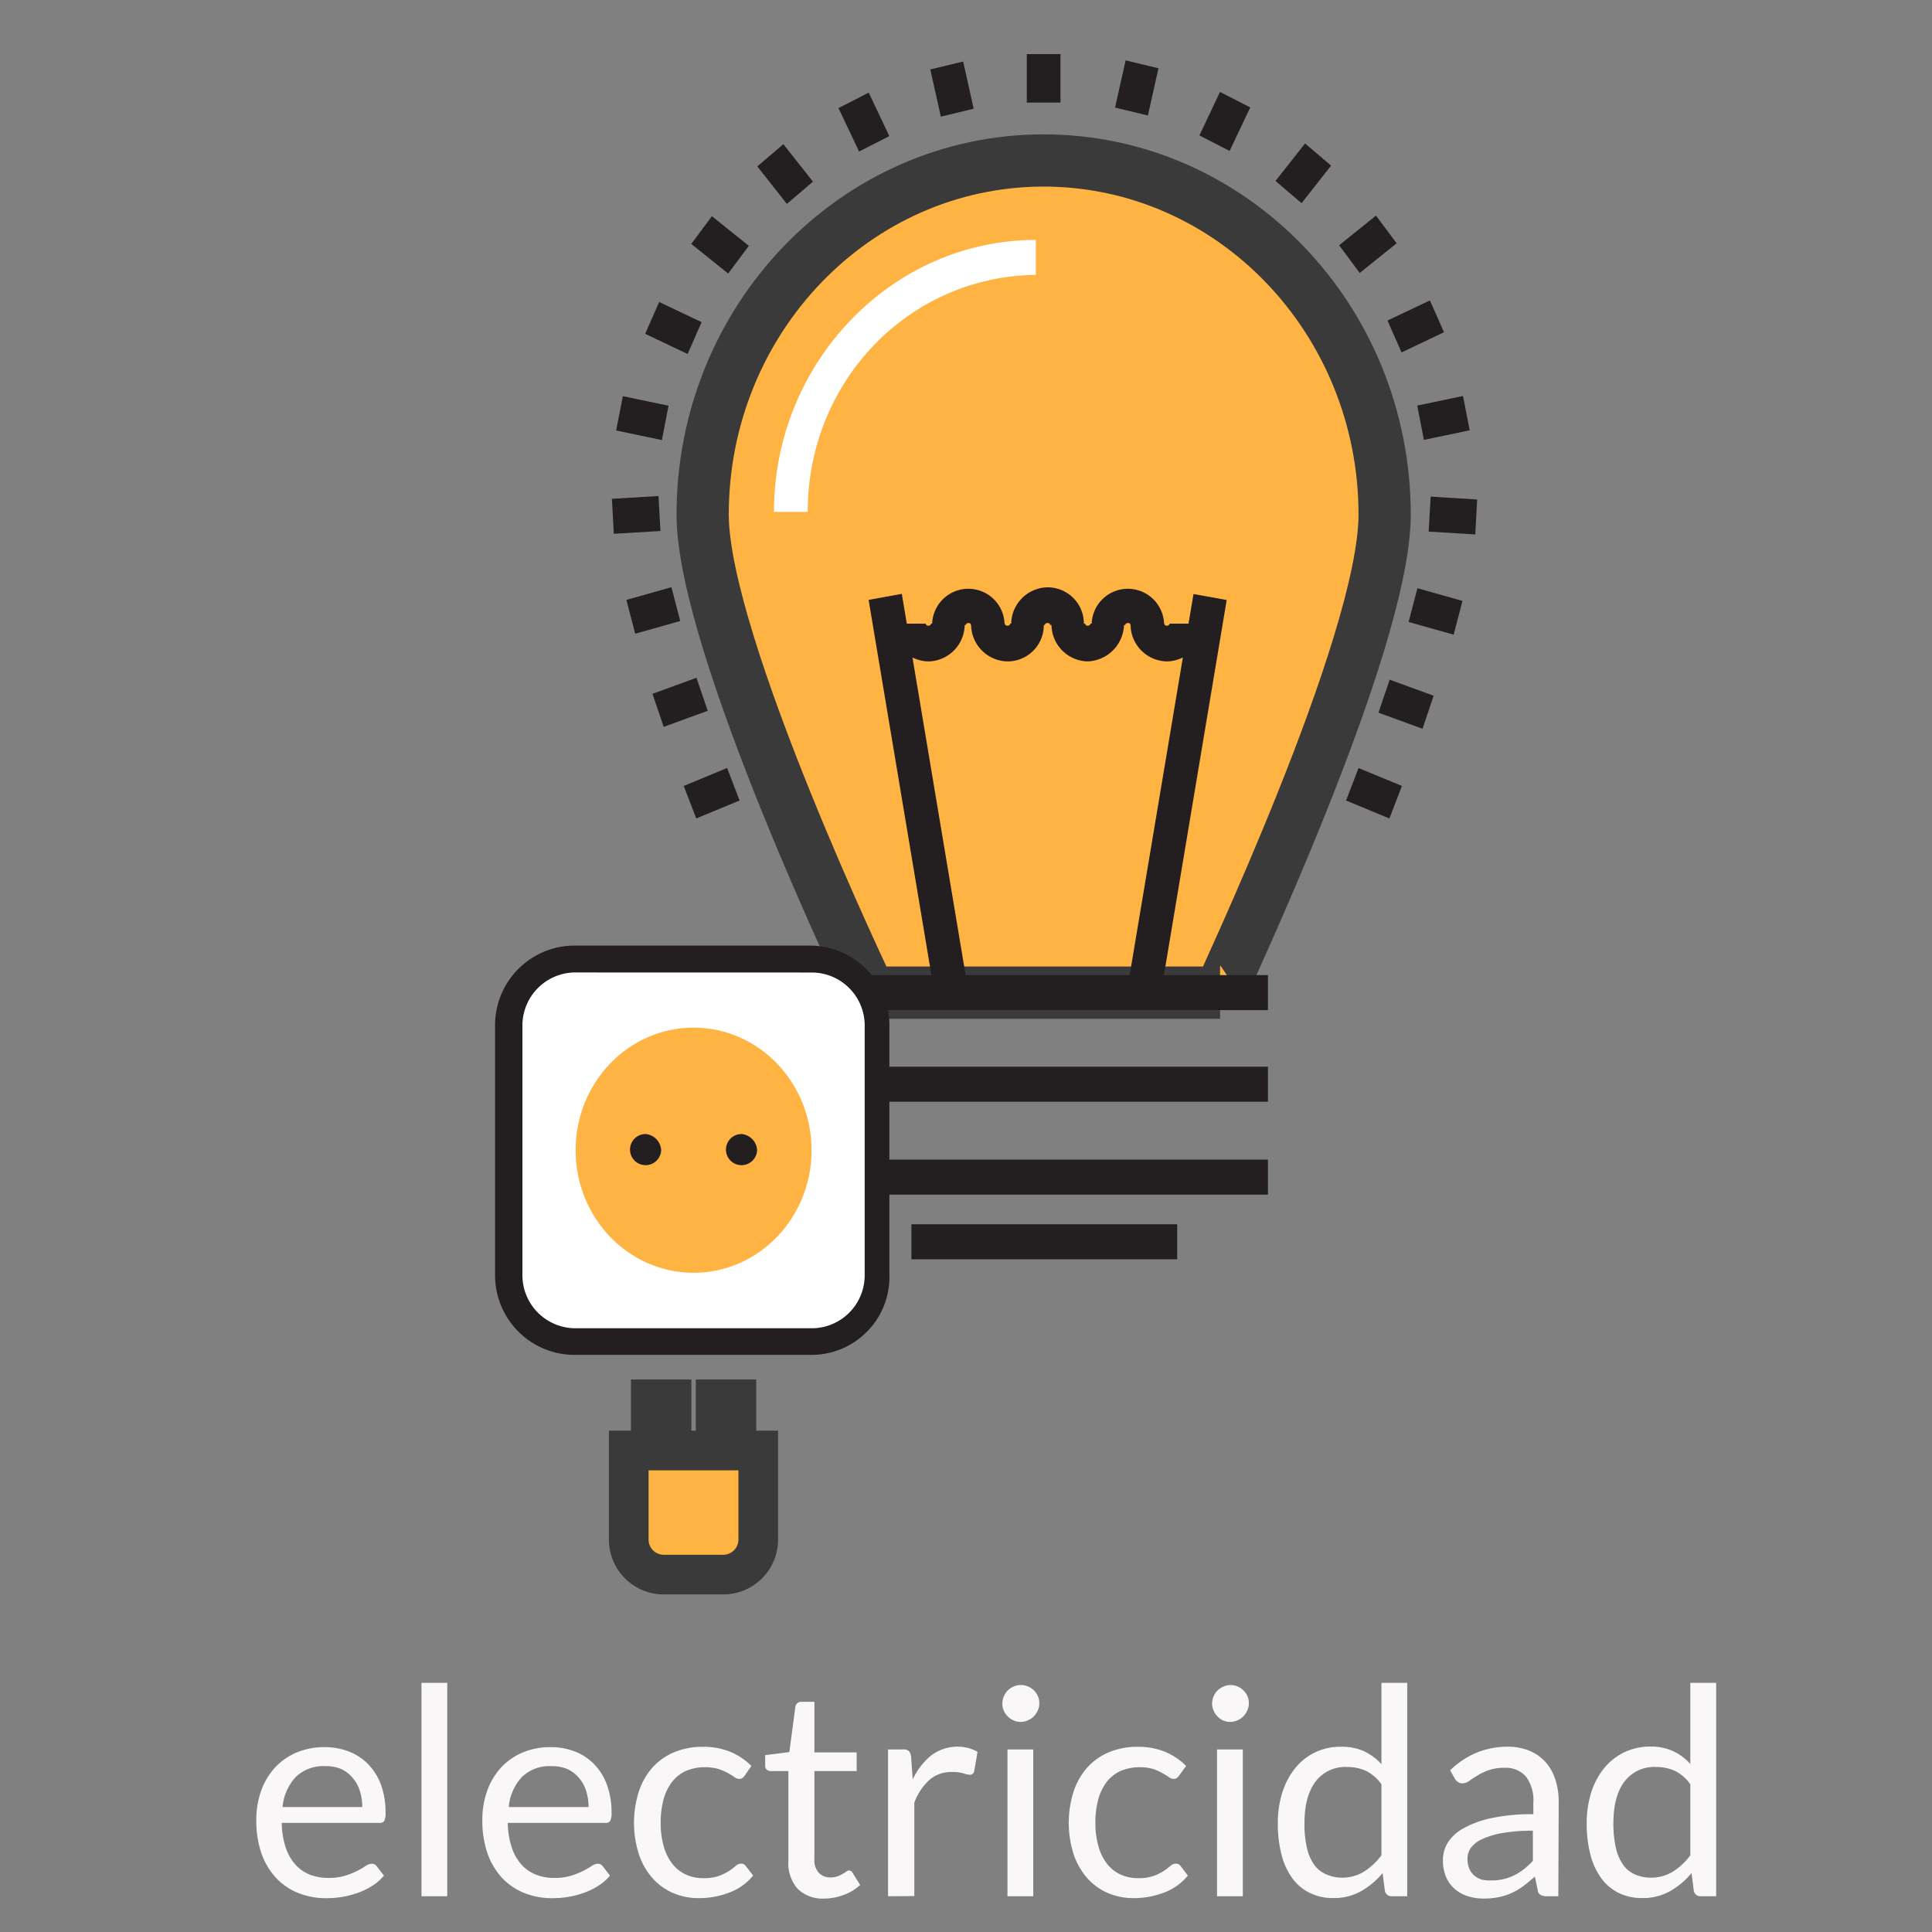
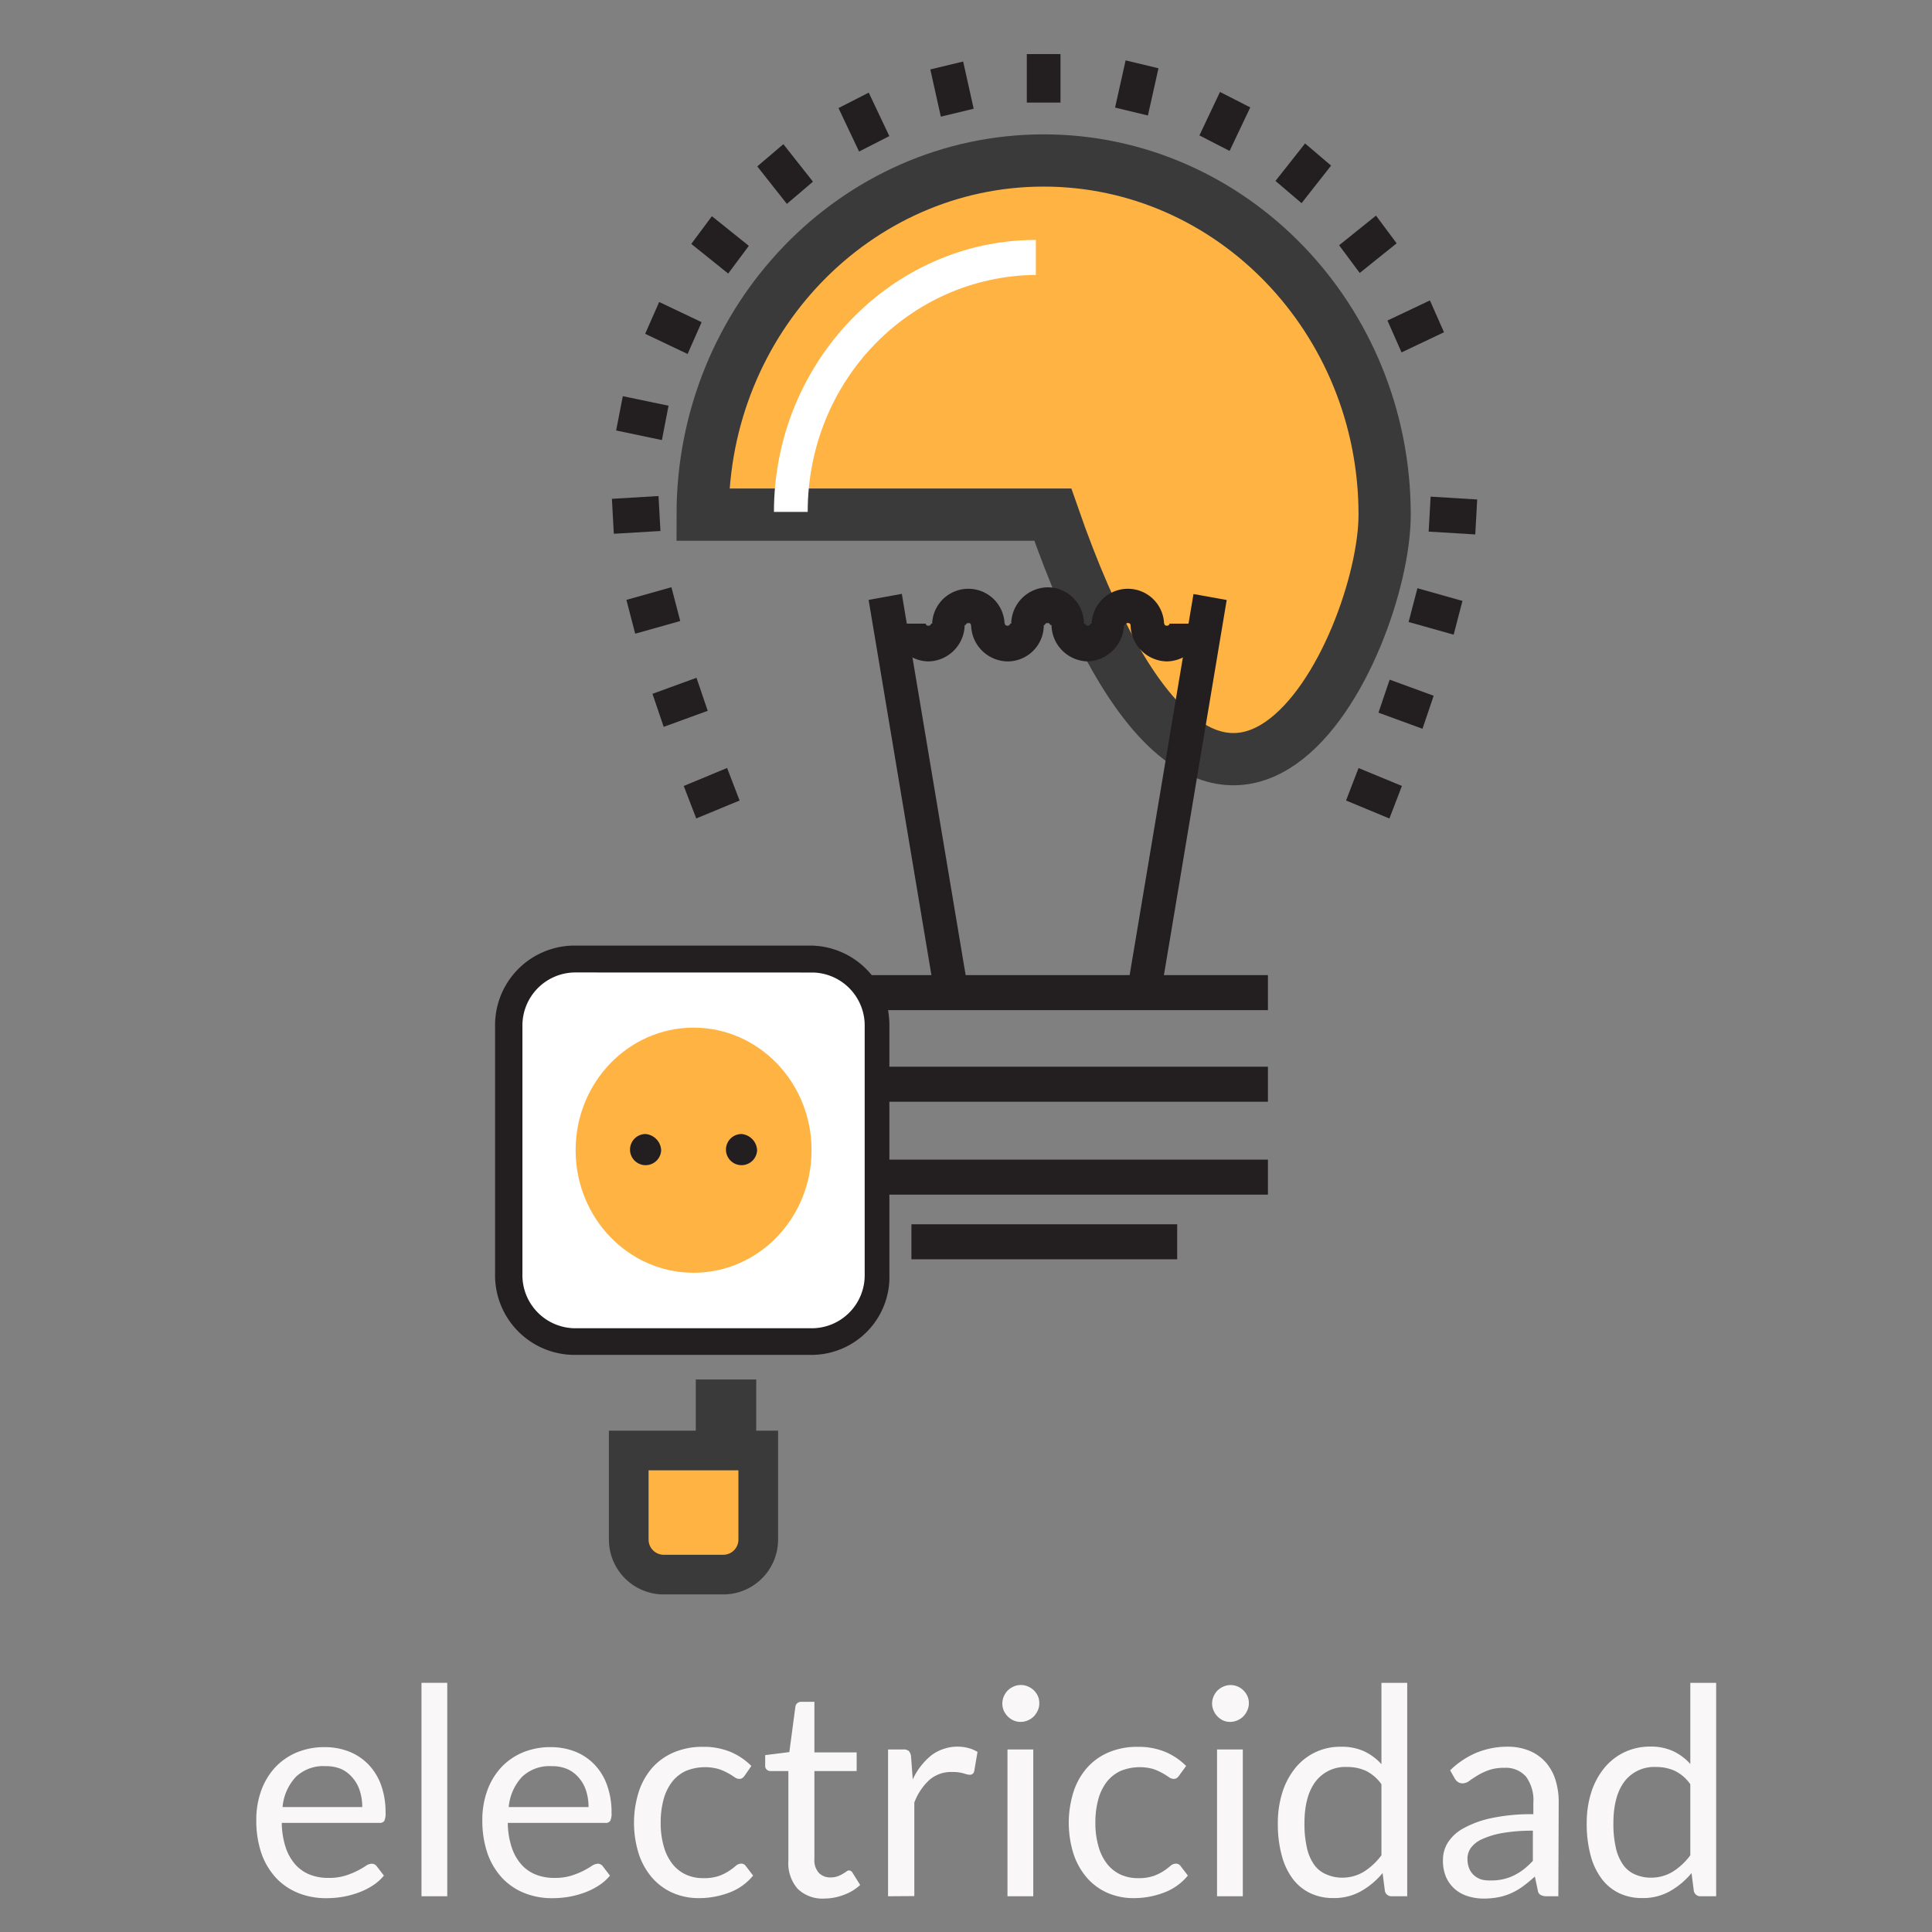
<svg xmlns="http://www.w3.org/2000/svg" id="Layer_1" data-name="Layer 1" viewBox="0 0 320 320">
  <rect x="0" y="0" width="320" height="320" fill="#808080" stroke="none" />
  <defs>
    <style>.cls-1,.cls-4,.cls-5{fill:#ffb342;}.cls-1,.cls-5{stroke:#3a3a3a;stroke-miterlimit:10;}.cls-1{stroke-width:8.65px;}.cls-2{fill:#231f20;}.cls-3{fill:#fff;}.cls-5{stroke-width:6.57px;}.cls-6{fill:#f9f7f8;}</style>
  </defs>
  <title>electricidad_N@N75x-100</title>
-   <path class="cls-1" d="M229.34,85.24c0-32.35-25.34-58.66-56.48-58.66s-56.48,26.31-56.48,58.66c0,21.41,27.7,79.17,27.7,79.17h58C201.85,164.41,229.34,106.87,229.34,85.24Z" />
+   <path class="cls-1" d="M229.34,85.24c0-32.35-25.34-58.66-56.48-58.66s-56.48,26.31-56.48,58.66h58C201.85,164.41,229.34,106.87,229.34,85.24Z" />
  <polygon class="cls-2" points="222.95 132.59 225.02 127.21 232.2 130.18 230.13 135.57 222.95 132.59" />
  <polygon class="cls-2" points="228.32 118.04 230.17 112.57 237.46 115.24 235.61 120.71 228.32 118.04" />
  <polygon class="cls-2" points="233.31 103.02 234.77 97.43 242.23 99.53 240.77 105.12 233.31 103.02" />
  <polygon class="cls-2" points="236.63 88.05 236.96 82.26 244.67 82.73 244.35 88.52 236.63 88.05" />
-   <polygon class="cls-2" points="234.74 67.17 242.32 65.59 243.43 71.27 235.84 72.86 234.74 67.17" />
  <polygon class="cls-2" points="229.81 53.09 236.84 49.76 239.17 55.03 232.14 58.37 229.81 53.09" />
  <polygon class="cls-2" points="221.8 40.62 227.91 35.71 231.33 40.3 225.21 45.21 221.8 40.62" />
  <polygon class="cls-2" points="211.26 29.97 216.16 23.76 220.47 27.43 215.58 33.65 211.26 29.97" />
  <polygon class="cls-2" points="198.66 22.43 202.07 15.23 207.08 17.79 203.66 25 198.66 22.43" />
  <polygon class="cls-2" points="184.69 17.82 186.44 10 191.88 11.31 190.13 19.13 184.69 17.82" />
  <rect class="cls-2" x="170.07" y="8.96" width="5.58" height="8.03" />
  <polygon class="cls-2" points="154.09 11.5 159.53 10.19 161.27 18.01 155.83 19.32 154.09 11.5" />
  <polygon class="cls-2" points="138.88 17.9 143.89 15.34 147.3 22.54 142.29 25.1 138.88 17.9" />
  <polygon class="cls-2" points="125.43 27.56 129.75 23.88 134.65 30.09 130.33 33.77 125.43 27.56" />
  <polygon class="cls-2" points="114.5 40.4 117.91 35.81 124.03 40.72 120.61 45.31 114.5 40.4" />
  <polygon class="cls-2" points="106.86 55.29 109.18 50.02 116.21 53.36 113.89 58.63 106.86 55.29" />
  <polygon class="cls-2" points="102.05 71.3 103.16 65.62 110.73 67.2 109.63 72.89 102.05 71.3" />
  <polygon class="cls-2" points="101.35 82.62 109.07 82.16 109.39 87.95 101.67 88.41 101.35 82.62" />
  <polygon class="cls-2" points="103.75 99.36 111.21 97.26 112.67 102.86 105.21 104.96 103.75 99.36" />
  <polygon class="cls-2" points="108.07 114.92 115.36 112.26 117.22 117.73 109.93 120.39 108.07 114.92" />
  <polygon class="cls-2" points="113.25 130.18 120.43 127.2 122.5 132.59 115.32 135.56 113.25 130.18" />
  <rect class="cls-2" x="135.92" y="161.51" width="74.09" height="5.8" />
  <rect class="cls-2" x="135.92" y="176.68" width="74.09" height="5.8" />
  <rect class="cls-2" x="135.92" y="192.07" width="74.09" height="5.8" />
  <rect class="cls-2" x="141.51" y="164.41" width="5.58" height="30.56" />
  <rect class="cls-2" x="150.96" y="202.78" width="44.02" height="5.8" />
  <polygon class="cls-2" points="143.87 99.36 149.37 98.36 160.33 163.84 154.83 164.84 143.87 99.36" />
  <polygon class="cls-2" points="186.71 163.87 197.68 98.39 203.18 99.38 192.22 164.87 186.71 163.87" />
  <path class="cls-2" d="M166.42,103.52h-5.59c0-.44-.85-.44-.85,0h-5.59a6,6,0,1,1,12,0Z" />
  <path class="cls-2" d="M153.75,109.55a6.13,6.13,0,0,1-6-6.25h5.59c0,.45.86.45.86,0h5.58A6.13,6.13,0,0,1,153.75,109.55Z" />
  <path class="cls-2" d="M166.85,109.55a6.13,6.13,0,0,1-6-6.25h5.59c0,.45.86.45.86,0h5.58A6,6,0,0,1,166.85,109.55Z" />
  <path class="cls-2" d="M180.16,109.55a6.13,6.13,0,0,1-6-6.25h5.58c0,.45.86.45.86,0h5.58A6.27,6.27,0,0,1,180.16,109.55Z" />
  <path class="cls-2" d="M193.26,109.55a6.12,6.12,0,0,1-6-6.25h5.58c0,.45.86.45.86,0h5.58A6.12,6.12,0,0,1,193.26,109.55Z" />
  <path class="cls-2" d="M179.52,103.52h-5.59c0-.44-.86-.44-.86,0h-5.58a6.12,6.12,0,0,1,6-6.24A6,6,0,0,1,179.52,103.52Z" />
  <path class="cls-2" d="M192.83,103.52h-5.58c0-.44-.86-.44-.86,0h-5.58a6,6,0,1,1,12,0Z" />
  <path class="cls-3" d="M133.78,84.79h-5.59c0-24.76,19.54-45.05,43.38-45.05v5.79C150.53,45.76,133.78,63.15,133.78,84.79Z" />
  <path class="cls-3" d="M134.42,222.18H94.91A11,11,0,0,1,84.17,211V170a11,11,0,0,1,10.74-11.15h39.51A11,11,0,0,1,145.16,170v41A10.72,10.72,0,0,1,134.42,222.18Z" />
  <path class="cls-2" d="M134.42,224.41H94.91A13.18,13.18,0,0,1,82,211V170a13.18,13.18,0,0,1,12.89-13.38h39.51A13.18,13.18,0,0,1,147.31,170v41A12.91,12.91,0,0,1,134.42,224.41Zm-39.3-63.34A8.79,8.79,0,0,0,86.53,170v41A8.79,8.79,0,0,0,95.12,220h39.52a8.78,8.78,0,0,0,8.58-8.92V170a8.78,8.78,0,0,0-8.58-8.92Z" />
  <ellipse class="cls-4" cx="114.88" cy="190.51" rx="19.54" ry="20.3" />
  <path class="cls-2" d="M109.51,190.51a2.58,2.58,0,1,1-2.58-2.68A2.83,2.83,0,0,1,109.51,190.51Z" />
  <path class="cls-2" d="M125.4,190.51a2.58,2.58,0,1,1-2.58-2.68A2.83,2.83,0,0,1,125.4,190.51Z" />
  <path class="cls-5" d="M104.14,240.25V255a5.8,5.8,0,0,0,5.58,5.8H120a5.8,5.8,0,0,0,5.59-5.8V240.25Z" />
-   <rect class="cls-5" x="107.79" y="231.77" width="3.44" height="7.36" />
  <rect class="cls-5" x="118.53" y="231.77" width="3.44" height="7.36" />
  <path class="cls-6" d="M53.8,289.38a11,11,0,0,1,4,.73A9.05,9.05,0,0,1,61,292.23a9.66,9.66,0,0,1,2.11,3.4,13.33,13.33,0,0,1,.75,4.62,2.91,2.91,0,0,1-.21,1.35.92.92,0,0,1-.82.33H46.67a13.44,13.44,0,0,0,.63,4,8.15,8.15,0,0,0,1.58,2.85,6.35,6.35,0,0,0,2.4,1.7,8.18,8.18,0,0,0,3.12.56,9.06,9.06,0,0,0,2.77-.37,13.13,13.13,0,0,0,2-.8,14.31,14.31,0,0,0,1.4-.81,1.94,1.94,0,0,1,1-.37,1,1,0,0,1,.82.41l1.2,1.56a8.06,8.06,0,0,1-1.9,1.67,11.5,11.5,0,0,1-2.36,1.16,15.31,15.31,0,0,1-2.6.69,16.21,16.21,0,0,1-2.67.22,12.28,12.28,0,0,1-4.64-.85,10.35,10.35,0,0,1-3.68-2.49A11.63,11.63,0,0,1,43.31,307a16.71,16.71,0,0,1-.86-5.57,14.13,14.13,0,0,1,.78-4.75,11.32,11.32,0,0,1,2.24-3.83,10.43,10.43,0,0,1,3.58-2.55A11.84,11.84,0,0,1,53.8,289.38Zm.1,3.15A6.58,6.58,0,0,0,49,294.31a8.4,8.4,0,0,0-2.2,5H60a8.67,8.67,0,0,0-.41-2.72,6,6,0,0,0-1.2-2.14A5.31,5.31,0,0,0,56.5,293,6.48,6.48,0,0,0,53.9,292.53Z" />
  <path class="cls-6" d="M74.08,278.73v35.35H69.81V278.73Z" />
  <path class="cls-6" d="M91.24,289.38a11,11,0,0,1,4,.73,9.05,9.05,0,0,1,3.19,2.12,9.5,9.5,0,0,1,2.1,3.4,13.09,13.09,0,0,1,.76,4.62,2.75,2.75,0,0,1-.22,1.35.89.89,0,0,1-.81.33H84.11a13.12,13.12,0,0,0,.63,4,8.15,8.15,0,0,0,1.58,2.85,6.35,6.35,0,0,0,2.4,1.7,8.18,8.18,0,0,0,3.12.56,9.06,9.06,0,0,0,2.77-.37,13.13,13.13,0,0,0,2-.8,15.61,15.61,0,0,0,1.4-.81,1.94,1.94,0,0,1,1-.37,1,1,0,0,1,.82.41l1.2,1.56a8.06,8.06,0,0,1-1.9,1.67,11.5,11.5,0,0,1-2.36,1.16,15.18,15.18,0,0,1-2.61.69,16,16,0,0,1-2.66.22,12.28,12.28,0,0,1-4.64-.85,10.35,10.35,0,0,1-3.68-2.49A11.63,11.63,0,0,1,80.75,307a16.71,16.71,0,0,1-.86-5.57,14.13,14.13,0,0,1,.78-4.75,11.32,11.32,0,0,1,2.24-3.83,10.43,10.43,0,0,1,3.58-2.55A11.84,11.84,0,0,1,91.24,289.38Zm.1,3.15a6.58,6.58,0,0,0-4.88,1.78,8.4,8.4,0,0,0-2.2,5H97.48a8.67,8.67,0,0,0-.41-2.72,6,6,0,0,0-1.2-2.14A5.4,5.4,0,0,0,93.94,293,6.48,6.48,0,0,0,91.34,292.53Z" />
  <path class="cls-6" d="M123.35,294.09a1.84,1.84,0,0,1-.38.4.88.88,0,0,1-.55.15,1.37,1.37,0,0,1-.78-.3,11.7,11.7,0,0,0-1.07-.66A9,9,0,0,0,119,293a8.41,8.41,0,0,0-5.42.33,6.21,6.21,0,0,0-2.29,1.84,8.41,8.41,0,0,0-1.39,2.9,14.53,14.53,0,0,0-.47,3.82,13.75,13.75,0,0,0,.51,3.92,8.25,8.25,0,0,0,1.41,2.88,6.06,6.06,0,0,0,2.22,1.78,6.81,6.81,0,0,0,2.94.61,7.48,7.48,0,0,0,2.57-.37,7.73,7.73,0,0,0,1.68-.83,10.06,10.06,0,0,0,1.1-.83,1.38,1.38,0,0,1,.87-.37.89.89,0,0,1,.81.41l1.2,1.56a9.21,9.21,0,0,1-4,2.84,14,14,0,0,1-5,.9,10.66,10.66,0,0,1-4.24-.84,9.71,9.71,0,0,1-3.39-2.43,11.54,11.54,0,0,1-2.27-3.93,17.15,17.15,0,0,1-.07-10.32,11.44,11.44,0,0,1,2.2-4,10,10,0,0,1,3.59-2.6,12,12,0,0,1,4.9-.94,11.59,11.59,0,0,1,4.51.83,10.78,10.78,0,0,1,3.48,2.34Z" />
  <path class="cls-6" d="M136.55,314.46a5.89,5.89,0,0,1-4.43-1.61,6.41,6.41,0,0,1-1.54-4.63V293.34h-2.93a.93.93,0,0,1-.65-.23.85.85,0,0,1-.26-.7V290.7l4-.5,1-7.51a.94.94,0,0,1,.32-.59,1,1,0,0,1,.67-.23h2.16v8.38h7v3.09h-7v14.59a3.11,3.11,0,0,0,.74,2.28,2.6,2.6,0,0,0,1.92.75,3.43,3.43,0,0,0,1.17-.18,4.81,4.81,0,0,0,.85-.4c.24-.14.44-.27.61-.39a.85.85,0,0,1,.44-.19.73.73,0,0,1,.6.41l1.25,2a7.82,7.82,0,0,1-2.66,1.62A9.09,9.09,0,0,1,136.55,314.46Z" />
  <path class="cls-6" d="M147.09,314.08V289.77h2.45a1.35,1.35,0,0,1,1,.26,1.72,1.72,0,0,1,.36.91l.28,3.79a11.07,11.07,0,0,1,3.09-4,7.24,7.24,0,0,1,6.13-1.2,6,6,0,0,1,1.51.64l-.55,3.19a.72.72,0,0,1-.74.6,3.87,3.87,0,0,1-1-.23,6.53,6.53,0,0,0-1.94-.23,5.47,5.47,0,0,0-3.73,1.3,9.67,9.67,0,0,0-2.51,3.77v15.48Z" />
  <path class="cls-6" d="M172.14,282.13a2.7,2.7,0,0,1-.25,1.17,3.38,3.38,0,0,1-.67,1,3.21,3.21,0,0,1-1,.66,2.93,2.93,0,0,1-1.18.24,2.8,2.8,0,0,1-1.16-.24,3.2,3.2,0,0,1-1.62-1.62,2.85,2.85,0,0,1-.24-1.17,3,3,0,0,1,.24-1.18,3.07,3.07,0,0,1,.66-1,3.16,3.16,0,0,1,1-.66,2.8,2.8,0,0,1,1.16-.24,2.93,2.93,0,0,1,1.18.24,3.21,3.21,0,0,1,1,.66,3.26,3.26,0,0,1,.67,1A2.81,2.81,0,0,1,172.14,282.13Zm-1,7.64v24.31h-4.27V289.77Z" />
  <path class="cls-6" d="M195.3,294.09a1.63,1.63,0,0,1-.38.4.88.88,0,0,1-.55.15,1.37,1.37,0,0,1-.78-.3,11.7,11.7,0,0,0-1.07-.66A9,9,0,0,0,191,293a8.38,8.38,0,0,0-5.41.33,6.16,6.16,0,0,0-2.3,1.84,8.41,8.41,0,0,0-1.39,2.9,14.53,14.53,0,0,0-.47,3.82,13.75,13.75,0,0,0,.51,3.92,8.25,8.25,0,0,0,1.41,2.88,6.06,6.06,0,0,0,2.22,1.78,6.84,6.84,0,0,0,2.94.61,7.48,7.48,0,0,0,2.57-.37,7.73,7.73,0,0,0,1.68-.83,10.06,10.06,0,0,0,1.1-.83,1.38,1.38,0,0,1,.87-.37.92.92,0,0,1,.82.41l1.2,1.56a9.3,9.3,0,0,1-4,2.84,14,14,0,0,1-5,.9,10.66,10.66,0,0,1-4.24-.84,9.71,9.71,0,0,1-3.39-2.43,11.54,11.54,0,0,1-2.27-3.93,17.15,17.15,0,0,1-.07-10.32,11.3,11.3,0,0,1,2.21-4,9.91,9.91,0,0,1,3.58-2.6,12,12,0,0,1,4.9-.94,11.55,11.55,0,0,1,4.51.83,10.78,10.78,0,0,1,3.48,2.34Z" />
  <path class="cls-6" d="M206.85,282.13a2.71,2.71,0,0,1-.26,1.17,3.2,3.2,0,0,1-.67,1,3.09,3.09,0,0,1-1,.66,2.93,2.93,0,0,1-1.18.24,2.83,2.83,0,0,1-1.16-.24A3.2,3.2,0,0,1,201,283.3a2.85,2.85,0,0,1-.24-1.17A3,3,0,0,1,201,281a3.07,3.07,0,0,1,.66-1,3.16,3.16,0,0,1,1-.66,2.83,2.83,0,0,1,1.16-.24,2.93,2.93,0,0,1,1.18.24,3.15,3.15,0,0,1,1.64,1.65A2.82,2.82,0,0,1,206.85,282.13Zm-1,7.64v24.31h-4.27V289.77Z" />
  <path class="cls-6" d="M230.54,314.08a1.1,1.1,0,0,1-1.16-.89l-.38-2.95a12.81,12.81,0,0,1-3.57,3,9.09,9.09,0,0,1-4.59,1.14,8.7,8.7,0,0,1-3.79-.8,7.88,7.88,0,0,1-2.91-2.36,11.24,11.24,0,0,1-1.84-3.89,19.72,19.72,0,0,1-.65-5.36,16.79,16.79,0,0,1,.72-5,12.34,12.34,0,0,1,2.07-4,9.5,9.5,0,0,1,7.72-3.65,8.8,8.8,0,0,1,3.81.76,9.18,9.18,0,0,1,2.84,2.12V278.73h4.27v35.35ZM222.26,311a6.89,6.89,0,0,0,3.66-1,10.77,10.77,0,0,0,2.89-2.71V295.53a6.9,6.9,0,0,0-2.58-2.23,7.52,7.52,0,0,0-3.11-.63,6.16,6.16,0,0,0-5.23,2.42q-1.83,2.43-1.83,6.91a17.61,17.61,0,0,0,.41,4.07,7.79,7.79,0,0,0,1.2,2.79,4.66,4.66,0,0,0,2,1.59A6.41,6.41,0,0,0,222.26,311Z" />
  <path class="cls-6" d="M258.11,314.08h-1.9a2.19,2.19,0,0,1-1-.2,1,1,0,0,1-.51-.81l-.48-2.26a24.28,24.28,0,0,1-1.87,1.55,10.5,10.5,0,0,1-1.92,1.15,9.52,9.52,0,0,1-2.15.71,12.29,12.29,0,0,1-2.53.24,8.45,8.45,0,0,1-2.65-.4,5.93,5.93,0,0,1-2.15-1.19,5.65,5.65,0,0,1-1.45-2A7,7,0,0,1,239,308a5.36,5.36,0,0,1,.79-2.78,7,7,0,0,1,2.56-2.37,16.43,16.43,0,0,1,4.62-1.7,31.49,31.49,0,0,1,7-.66v-1.91a6.59,6.59,0,0,0-1.21-4.31,4.42,4.42,0,0,0-3.59-1.46,7.46,7.46,0,0,0-2.63.4,10.3,10.3,0,0,0-1.85.88c-.52.33-1,.63-1.34.89a1.92,1.92,0,0,1-1.12.4,1.28,1.28,0,0,1-.75-.23,1.74,1.74,0,0,1-.52-.56l-.77-1.37a14,14,0,0,1,4.35-2.91,13.4,13.4,0,0,1,5.16-1,9.31,9.31,0,0,1,3.62.67,7.46,7.46,0,0,1,2.67,1.88,8,8,0,0,1,1.63,2.9,12.09,12.09,0,0,1,.55,3.75ZM247,311.46a8.41,8.41,0,0,0,2.07-.23,8,8,0,0,0,1.76-.64,9.88,9.88,0,0,0,1.58-1,13.42,13.42,0,0,0,1.48-1.37v-5a28.6,28.6,0,0,0-5,.38,13.88,13.88,0,0,0-3.36,1,4.73,4.73,0,0,0-1.88,1.43,3.07,3.07,0,0,0-.59,1.83,4.22,4.22,0,0,0,.31,1.67,3.17,3.17,0,0,0,.84,1.14,3.41,3.41,0,0,0,1.25.66A6,6,0,0,0,247,311.46Z" />
  <path class="cls-6" d="M281.7,314.08a1.09,1.09,0,0,1-1.15-.89l-.38-2.95a12.81,12.81,0,0,1-3.57,3,9.11,9.11,0,0,1-4.59,1.14,8.74,8.74,0,0,1-3.8-.8,7.93,7.93,0,0,1-2.9-2.36,11.25,11.25,0,0,1-1.85-3.89,20.12,20.12,0,0,1-.65-5.36,16.79,16.79,0,0,1,.72-5,12.36,12.36,0,0,1,2.08-4,9.76,9.76,0,0,1,3.3-2.68,9.87,9.87,0,0,1,4.42-1,8.83,8.83,0,0,1,3.81.76,9,9,0,0,1,2.83,2.12V278.73h4.28v35.35ZM273.42,311a6.89,6.89,0,0,0,3.66-1,10.63,10.63,0,0,0,2.89-2.71V295.53a6.75,6.75,0,0,0-2.58-2.23,7.47,7.47,0,0,0-3.1-.63,6.18,6.18,0,0,0-5.24,2.42q-1.82,2.43-1.82,6.91a17.61,17.61,0,0,0,.41,4.07,7.79,7.79,0,0,0,1.2,2.79,4.63,4.63,0,0,0,1.94,1.59A6.48,6.48,0,0,0,273.42,311Z" />
</svg>